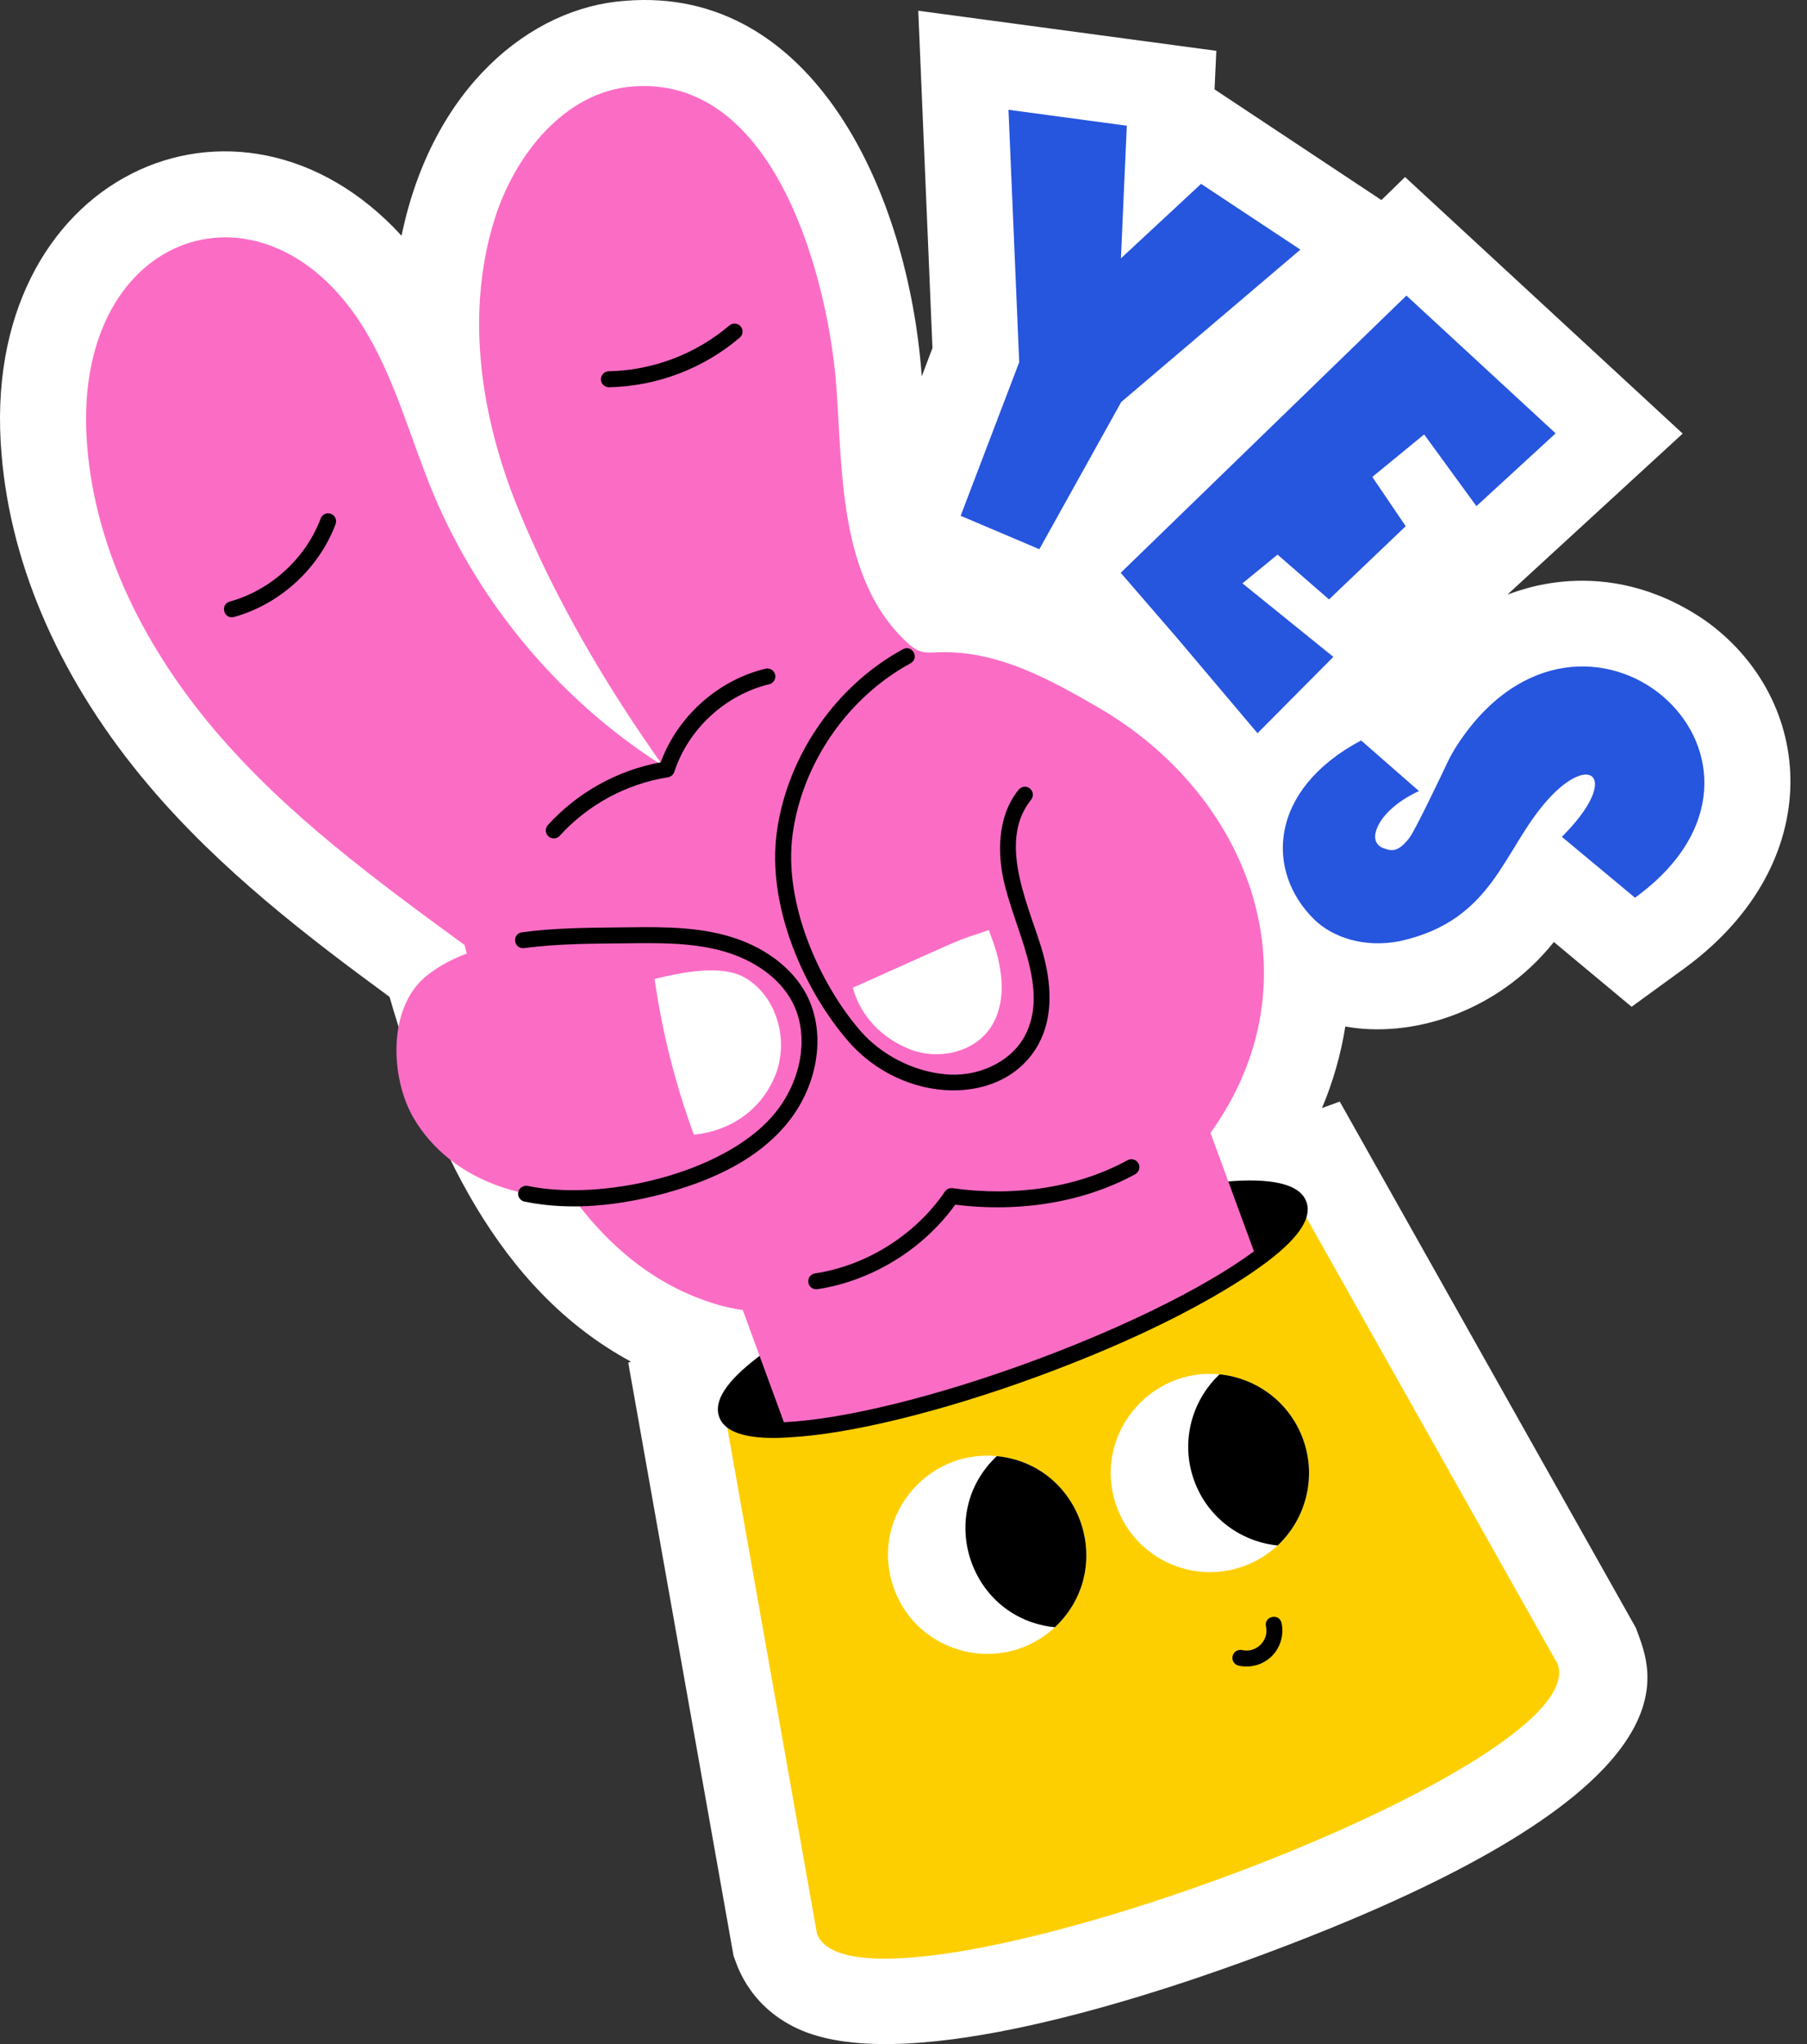
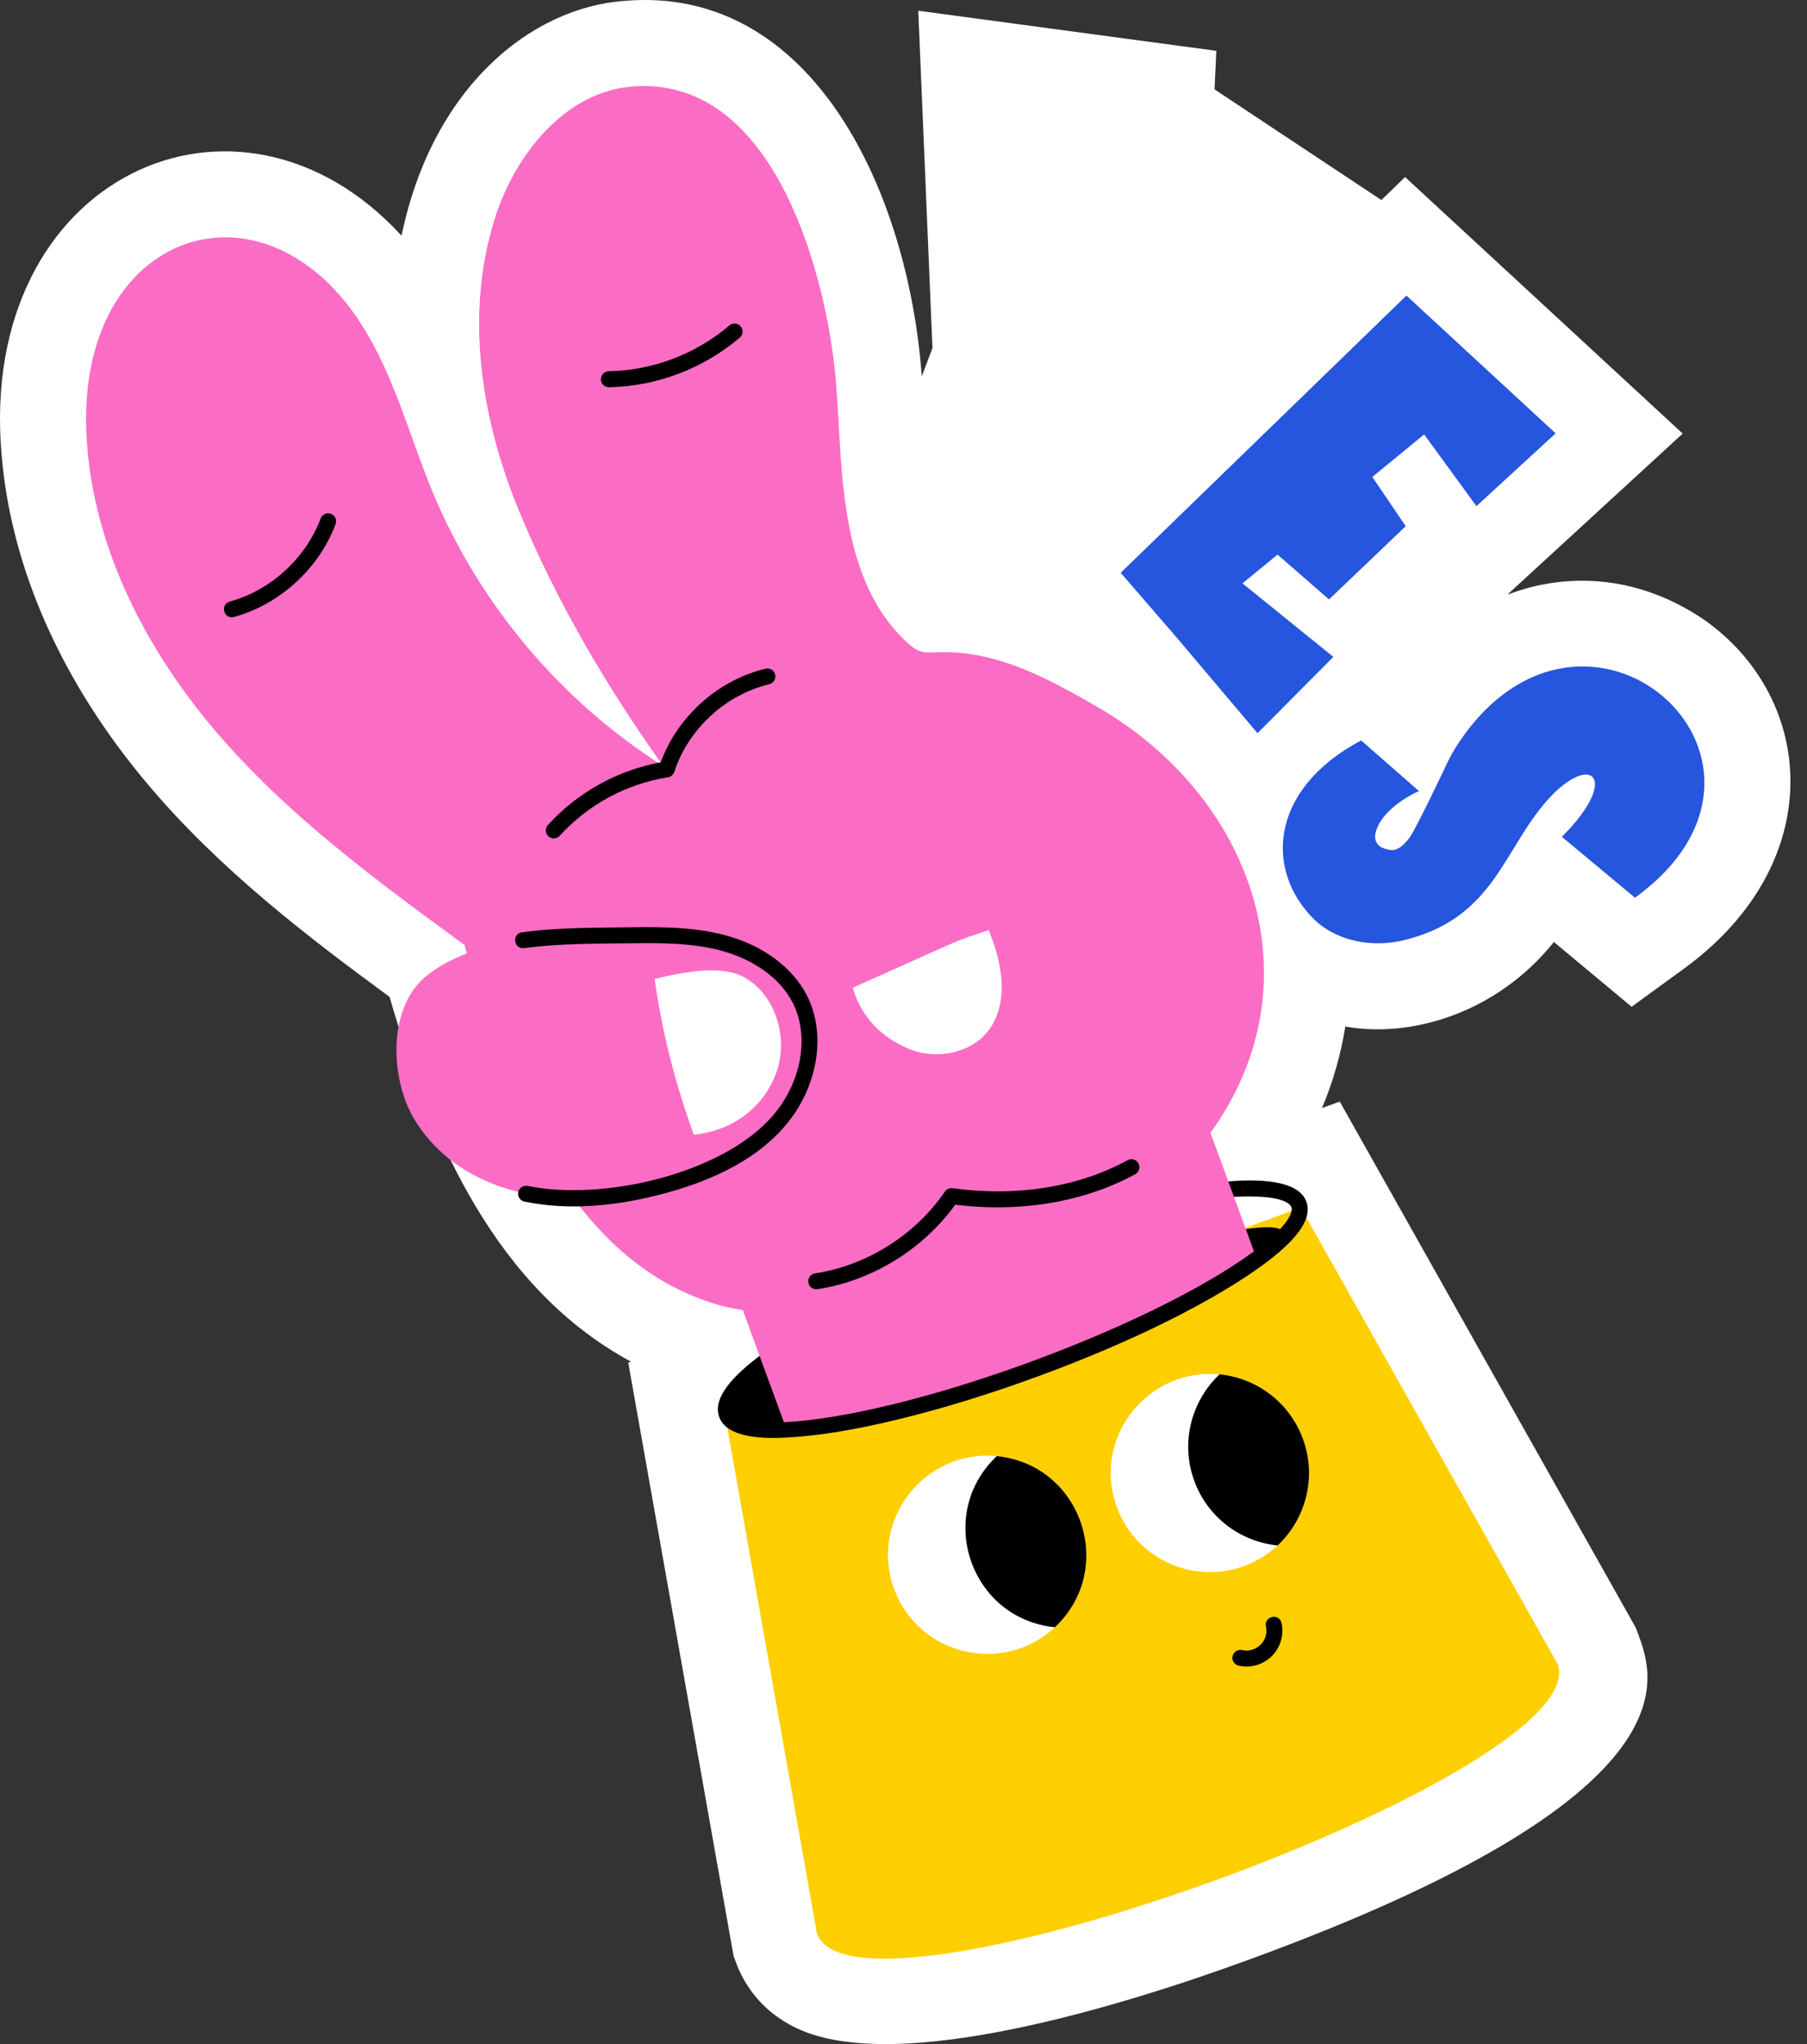
<svg xmlns="http://www.w3.org/2000/svg" width="107" height="121" viewBox="0 0 107 121" fill="none">
  <rect x="0" y="0" width="107" height="121" fill="#333333" stroke="none" />
  <path d="M99.814 57.269L96.614 59.596L92.012 55.763C88.599 60.017 83.491 61.46 79.662 60.765C79.398 62.417 78.939 64.032 78.28 65.593L79.332 65.208L96.874 96.376L97.014 96.759C97.97 99.376 100.501 106.299 73.971 115.997C66.536 118.714 53.2 122.847 47.236 120.09C44.132 118.647 43.549 115.971 43.437 115.782L37.201 80.662L37.361 80.603C29.446 76.326 25.577 67.655 23.066 59.009C18.274 55.498 13.055 51.51 8.822 46.51C3.672 40.435 0.645 33.639 0.091 26.879C-1.325 10.398 14.128 3.423 23.777 13.953C25.587 5.2 31.415 0.429 37.033 0.047C48.151 -0.858 53.795 11.404 54.581 22.279L55.215 20.601L54.374 0.635L72.024 3.009L71.918 5.291L81.799 11.842L83.2 10.48L99.639 25.667L89.267 35.191C89.506 35.174 94.934 32.577 100.994 36.746C107.523 41.422 108.254 51.039 99.814 57.269Z" fill="white" />
-   <path d="M59.716 6.498L66.722 7.442L66.375 15.293L71.121 10.884L77.001 14.776L66.392 23.797L61.544 32.511L56.884 30.533L60.352 21.441L59.716 6.498Z" fill="#2655DE" />
  <path d="M83.28 17.497L92.115 25.652L87.425 29.962L84.33 25.715L81.261 28.233L83.238 31.149L78.697 35.483L75.649 32.831L73.57 34.532L78.952 38.884L74.463 43.403L69.677 37.741L66.362 33.908L83.28 17.497Z" fill="#2655DE" />
  <path d="M91.647 47.342C88.969 50.33 88.454 54.492 82.874 55.715C80.773 56.122 78.918 55.488 77.839 54.446C74.921 51.6 75.087 46.769 80.596 43.83L84.023 46.828C83.029 47.277 81.832 48.121 81.49 49.156C81.337 49.624 81.458 50.037 81.916 50.207C82.485 50.431 82.841 50.38 83.455 49.6C83.817 49.133 85.591 45.386 85.68 45.197C85.953 44.617 86.303 44.037 86.733 43.458C94.346 33.081 107.706 45.229 96.816 53.141L92.485 49.537C95.997 46.029 94.214 44.48 91.647 47.342Z" fill="#2655DE" />
  <path d="M92.234 98.504C94.559 104.896 50.701 120.854 48.375 114.462L42.972 83.98L77.021 71.482L92.234 98.504Z" fill="#FECF00" />
-   <path d="M74.725 74.332C71.58 76.844 65.088 79.64 61.269 81.042C55.436 83.183 50.057 84.452 46.661 84.616C46.631 84.627 46.61 84.617 46.58 84.628C42.442 84.859 41.722 83.324 45.215 80.677C53.194 75.001 68.248 70.231 74.264 70.359C77.889 70.411 77.661 72.107 74.725 74.332Z" fill="black" />
+   <path d="M74.725 74.332C71.58 76.844 65.088 79.64 61.269 81.042C55.436 83.183 50.057 84.452 46.661 84.616C46.631 84.627 46.61 84.617 46.58 84.628C42.442 84.859 41.722 83.324 45.215 80.677C77.889 70.411 77.661 72.107 74.725 74.332Z" fill="black" />
  <path d="M42.591 83.891C42.239 82.935 43.004 81.761 44.93 80.3L45.123 80.156C52.227 74.702 75.763 66.786 77.355 71.133C77.702 72.08 76.936 73.251 75.01 74.709C74.815 74.824 70.995 77.975 61.431 81.486C55.763 83.566 50.263 84.91 46.709 85.086C46.683 85.09 46.657 85.093 46.638 85.093C45.297 85.177 43.054 85.15 42.591 83.891ZM45.699 80.906L45.489 81.063C43.802 82.34 43.343 83.195 43.478 83.566C43.605 83.908 44.484 84.275 46.529 84.157C46.557 84.153 46.583 84.15 46.603 84.15C53.609 83.806 67.702 78.88 74.344 74.026C74.346 74.025 74.437 73.958 74.44 73.956C76.14 72.667 76.594 71.805 76.467 71.458C76.362 71.168 75.725 70.853 74.257 70.83C67.721 70.62 51.208 76.577 45.699 80.906Z" fill="black" />
  <path d="M62.469 96.324C62.467 96.317 62.467 96.317 62.463 96.326C59.403 99.181 54.392 98.004 52.944 94.058C51.441 89.962 54.785 85.783 59.023 86.198C59.032 86.201 59.032 86.201 59.029 86.195C64.048 86.702 66.136 92.864 62.469 96.324Z" fill="white" />
  <path d="M62.469 96.324C62.467 96.318 62.467 96.318 62.463 96.326C57.444 95.82 55.356 89.657 59.023 86.198C59.032 86.202 59.032 86.202 59.029 86.195C64.048 86.702 66.136 92.865 62.469 96.324Z" fill="black" />
  <path d="M77.152 85.173C77.989 87.454 77.321 89.915 75.659 91.483C75.656 91.476 75.656 91.476 75.652 91.485C75.097 92.003 74.425 92.425 73.665 92.704C70.624 93.82 67.25 92.258 66.134 89.217C64.63 85.12 67.975 80.942 72.213 81.356C72.221 81.36 72.221 81.36 72.219 81.354C74.391 81.573 76.35 82.989 77.152 85.173Z" fill="white" />
  <path d="M77.152 85.173C77.989 87.454 77.321 89.915 75.659 91.483C75.656 91.476 75.656 91.476 75.652 91.485C73.481 91.266 71.521 89.85 70.719 87.666C69.882 85.385 70.551 82.924 72.213 81.356C72.221 81.36 72.221 81.36 72.219 81.354C74.391 81.573 76.35 82.989 77.152 85.173Z" fill="black" />
  <path d="M73.343 98.599C73.088 98.54 72.928 98.287 72.987 98.033C73.043 97.78 73.298 97.621 73.552 97.676C74.393 97.864 75.145 97.115 74.964 96.279C74.831 95.668 75.754 95.468 75.887 96.079C76.04 96.781 75.818 97.53 75.307 98.038C74.822 98.518 74.092 98.763 73.343 98.599Z" fill="black" />
  <path d="M71.678 67.061L74.253 74.075C68.04 78.649 53.735 83.837 46.418 84.189L43.983 77.553C43.398 77.458 42.822 77.342 42.276 77.165C33.823 74.542 29.992 64.945 27.644 56.456L27.506 55.939C22.243 52.094 16.923 48.185 12.71 43.216C8.682 38.471 5.674 32.664 5.166 26.456C4.095 13.812 15.413 9.855 21.388 19.178C23.359 22.253 24.259 25.877 25.668 29.245C28.423 35.816 33.23 41.512 39.257 45.334C35.877 40.575 32.87 35.473 30.665 30.076C28.461 24.678 27.542 18.569 29.279 12.997C30.472 9.173 33.433 5.439 37.442 5.119C45.592 4.466 48.718 15.559 49.413 21.716C49.975 26.609 49.273 34.049 53.796 38.107C54.547 38.794 54.939 38.598 55.904 38.605C59.238 38.602 62.192 40.234 65.009 41.865C74.174 47.165 78.112 58.12 71.678 67.061Z" fill="#FB6DC5" />
  <path d="M37.122 55.367C39.036 55.343 40.98 55.322 42.829 55.819C44.678 56.316 46.454 57.408 47.341 59.105C48.555 61.427 47.807 64.421 46.082 66.394C44.356 68.367 41.84 69.472 39.312 70.163C31.704 72.245 26.627 69.814 24.498 66.194C23.109 63.833 22.924 59.616 25.282 57.745C28.367 55.297 33.422 55.414 37.122 55.367Z" fill="#FB6DC5" />
  <path d="M60.687 47.043C59.632 48.351 59.526 50.205 59.859 51.853C60.192 53.501 60.905 55.047 61.335 56.673C63.439 64.63 54.767 66.159 50.574 61.312C48.183 58.548 45.867 53.643 46.47 49.293C47.074 44.943 49.837 40.947 53.693 38.846L60.687 47.043Z" fill="#FB6DC5" />
  <path d="M31.055 71.128C30.799 71.074 30.635 70.823 30.688 70.568C30.742 70.312 30.995 70.157 31.247 70.201C35.666 71.121 42.745 69.494 45.727 66.084C47.469 64.091 47.962 61.311 46.922 59.324C46.182 57.908 44.645 56.797 42.707 56.276C40.912 55.794 38.991 55.816 37.127 55.84C35.107 55.86 33.02 55.858 31.034 56.124C30.389 56.184 30.309 55.268 30.909 55.187C32.772 54.937 34.684 54.919 36.369 54.902C38.643 54.875 40.861 54.8 42.952 55.364C45.145 55.953 46.898 57.236 47.76 58.885C48.975 61.211 48.431 64.426 46.437 66.706C44.893 68.473 42.602 69.752 39.436 70.62C36.754 71.354 33.812 71.701 31.055 71.128Z" fill="black" />
-   <path d="M50.217 61.623C47.67 58.68 45.381 53.706 46.002 49.228C46.626 44.738 49.486 40.6 53.467 38.431C54.017 38.135 54.468 38.961 53.919 39.262C50.196 41.291 47.521 45.159 46.938 49.358C46.361 53.519 48.603 58.312 50.931 61.004C52.172 62.437 54.04 63.403 55.928 63.587C57.895 63.801 59.839 62.865 60.662 61.361C62.226 58.505 60.01 54.975 59.396 51.948C59.151 50.737 58.945 48.449 60.319 46.745C60.484 46.544 60.781 46.511 60.983 46.675C61.187 46.837 61.219 47.136 61.056 47.34C58.945 49.957 61.108 53.97 61.792 56.551C62.35 58.661 62.248 60.432 61.491 61.815C59.441 65.56 53.498 65.414 50.217 61.623Z" fill="black" />
  <path d="M32.474 49.507C32.28 49.332 32.266 49.033 32.441 48.84C34.197 46.907 36.561 45.596 39.124 45.126C40.114 42.413 42.52 40.255 45.331 39.585C45.584 39.52 45.84 39.681 45.9 39.936C45.961 40.189 45.804 40.443 45.55 40.504C42.96 41.123 40.753 43.157 39.929 45.691C39.874 45.861 39.729 45.984 39.553 46.012C37.094 46.401 34.816 47.631 33.141 49.476C32.967 49.668 32.667 49.685 32.474 49.507Z" fill="black" />
  <path d="M38.761 57.948C39.209 61.093 39.991 64.19 41.088 67.171C43.279 66.947 45.088 65.69 45.91 63.648C46.733 61.605 46.01 58.966 44.101 57.87C42.699 57.065 40.333 57.572 38.761 57.948Z" fill="white" />
  <path d="M58.551 55.055C56.182 55.87 57.95 55.139 50.497 58.471C50.979 60.182 52.203 61.432 53.85 62.101C55.496 62.77 57.618 62.333 58.628 60.87C59.243 59.98 59.398 58.835 59.274 57.76C59.151 56.685 58.926 56.07 58.551 55.055Z" fill="white" />
  <path d="M36.054 22.924C35.798 22.924 35.587 22.719 35.582 22.46C35.576 22.2 35.784 21.984 36.045 21.978C38.66 21.925 41.199 20.961 43.191 19.266C43.39 19.098 43.689 19.122 43.858 19.32C44.027 19.519 44.003 19.816 43.804 19.986C41.646 21.823 38.897 22.866 36.063 22.924H36.054Z" fill="black" />
  <path d="M13.607 35.61C16.038 34.938 18.1 33.053 18.988 30.693C19.08 30.447 19.351 30.326 19.596 30.416C19.841 30.508 19.965 30.782 19.872 31.025C18.88 33.664 16.576 35.769 13.86 36.522C13.242 36.683 13.016 35.775 13.607 35.61Z" fill="black" />
  <path d="M47.864 75.919C47.824 75.66 48.001 75.419 48.26 75.38C51.326 74.913 54.201 73.101 55.951 70.539C56.052 70.389 56.22 70.315 56.407 70.336C60.177 70.864 63.854 70.273 66.769 68.678C66.999 68.554 67.286 68.637 67.411 68.866C67.536 69.095 67.452 69.383 67.223 69.508C64.204 71.155 60.428 71.792 56.564 71.311C54.656 73.96 51.626 75.823 48.402 76.314C48.142 76.354 47.902 76.173 47.864 75.919Z" fill="black" />
</svg>